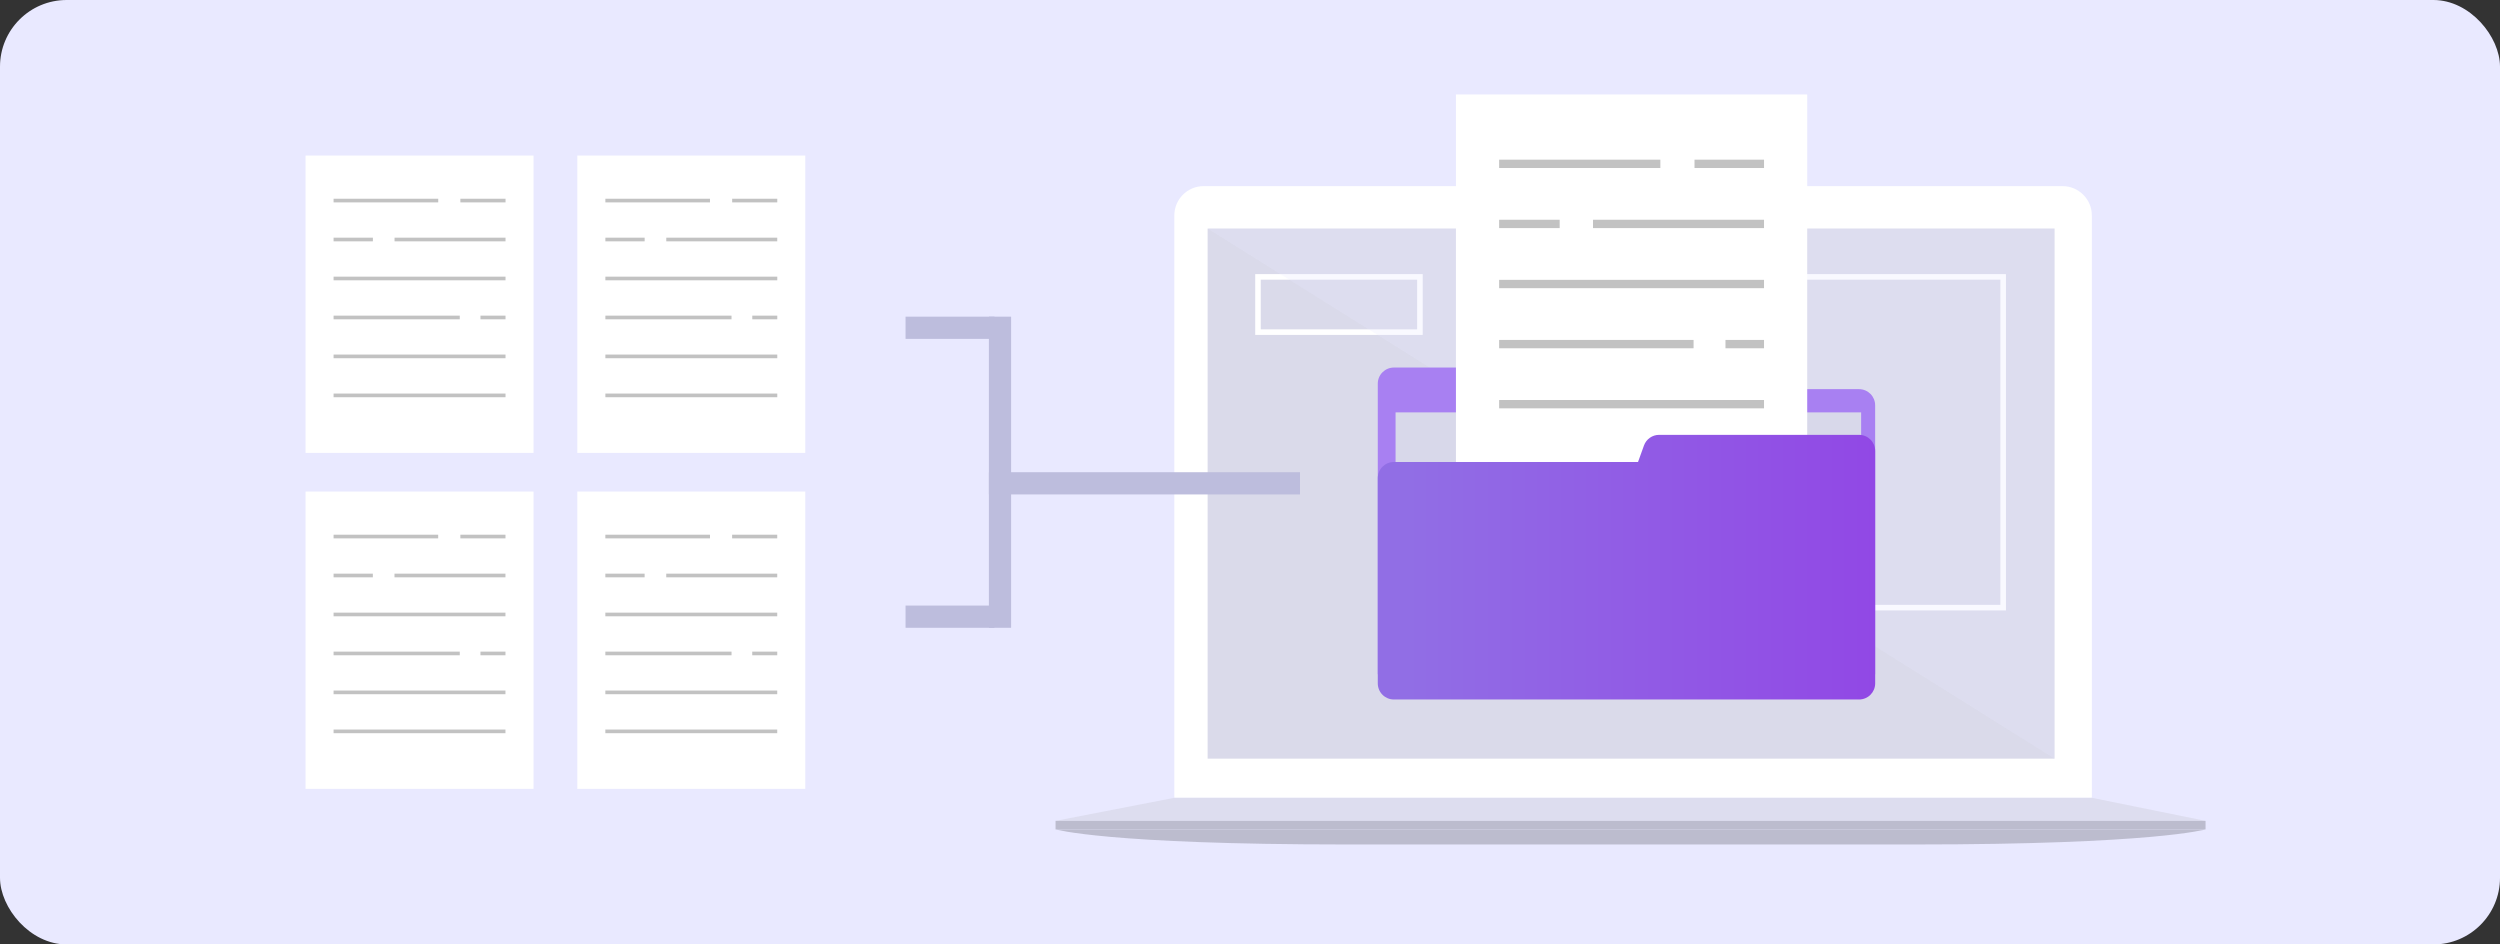
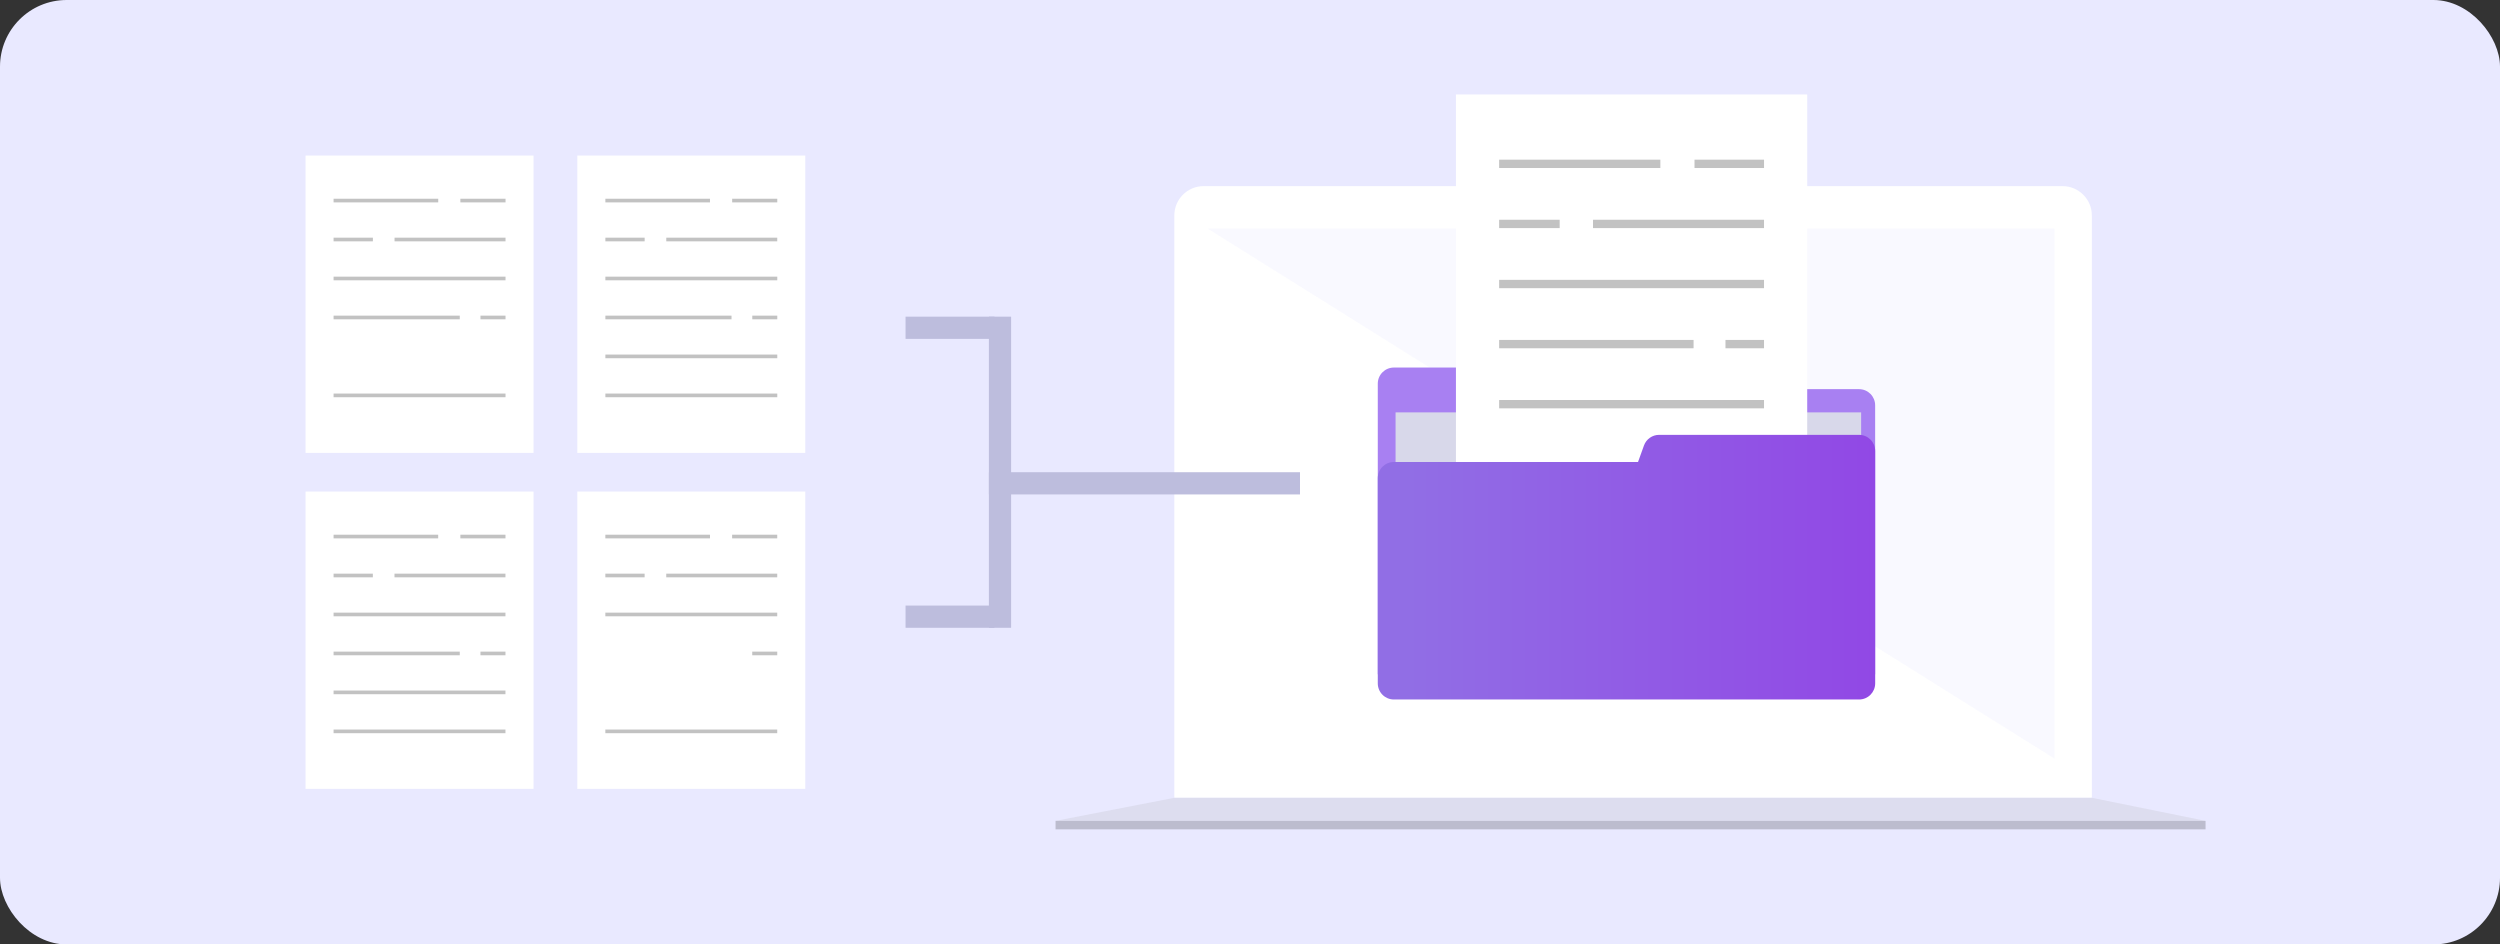
<svg xmlns="http://www.w3.org/2000/svg" width="450" height="170" viewBox="0 0 450 170" fill="none">
  <rect x="0" y="0" width="450" height="170" fill="#333333" stroke="none" />
  <rect width="450" height="170" rx="12" fill="#E9E9FF" />
  <path d="M96.036 28H55V81.522H96.036V28Z" fill="white" />
  <path d="M60.043 36.102H78.88" stroke="#C2C2C2" stroke-width="0.66" stroke-miterlimit="10" />
  <path d="M82.867 36.102H90.996" stroke="#C2C2C2" stroke-width="0.66" stroke-miterlimit="10" />
  <path d="M60.043 43.111H67.122" stroke="#C2C2C2" stroke-width="0.66" stroke-miterlimit="10" />
  <path d="M71.019 43.111H90.995" stroke="#C2C2C2" stroke-width="0.66" stroke-miterlimit="10" />
  <path d="M60.043 50.127H90.993" stroke="#C2C2C2" stroke-width="0.66" stroke-miterlimit="10" />
  <path d="M60.043 57.145H82.758" stroke="#C2C2C2" stroke-width="0.66" stroke-miterlimit="10" />
  <path d="M86.484 57.145H90.993" stroke="#C2C2C2" stroke-width="0.66" stroke-miterlimit="10" />
-   <path d="M60.043 64.152H90.993" stroke="#C2C2C2" stroke-width="0.66" stroke-miterlimit="10" />
  <path d="M60.043 71.17H90.993" stroke="#C2C2C2" stroke-width="0.66" stroke-miterlimit="10" />
  <path d="M144.95 88.477H103.914V141.999H144.95V88.477Z" fill="white" />
  <path d="M108.961 96.578H127.798" stroke="#C2C2C2" stroke-width="0.66" stroke-miterlimit="10" />
  <path d="M131.781 96.578H139.901" stroke="#C2C2C2" stroke-width="0.66" stroke-miterlimit="10" />
  <path d="M108.961 103.588H116.031" stroke="#C2C2C2" stroke-width="0.66" stroke-miterlimit="10" />
  <path d="M119.926 103.588H139.901" stroke="#C2C2C2" stroke-width="0.66" stroke-miterlimit="10" />
  <path d="M108.961 110.604H139.902" stroke="#C2C2C2" stroke-width="0.66" stroke-miterlimit="10" />
-   <path d="M108.961 117.621H131.676" stroke="#C2C2C2" stroke-width="0.66" stroke-miterlimit="10" />
  <path d="M135.402 117.621H139.903" stroke="#C2C2C2" stroke-width="0.66" stroke-miterlimit="10" />
-   <path d="M108.961 124.629H139.902" stroke="#C2C2C2" stroke-width="0.66" stroke-miterlimit="10" />
  <path d="M108.961 131.646H139.902" stroke="#C2C2C2" stroke-width="0.66" stroke-miterlimit="10" />
  <path d="M144.95 28H103.914V81.522H144.95V28Z" fill="white" />
  <path d="M108.969 36.102H127.797" stroke="#C2C2C2" stroke-width="0.66" stroke-miterlimit="10" />
  <path d="M131.789 36.102H139.909" stroke="#C2C2C2" stroke-width="0.66" stroke-miterlimit="10" />
  <path d="M108.969 43.111H116.039" stroke="#C2C2C2" stroke-width="0.66" stroke-miterlimit="10" />
  <path d="M119.93 43.111H139.905" stroke="#C2C2C2" stroke-width="0.66" stroke-miterlimit="10" />
  <path d="M108.969 50.127H139.91" stroke="#C2C2C2" stroke-width="0.66" stroke-miterlimit="10" />
  <path d="M108.969 57.145H131.674" stroke="#C2C2C2" stroke-width="0.66" stroke-miterlimit="10" />
  <path d="M135.41 57.145H139.91" stroke="#C2C2C2" stroke-width="0.66" stroke-miterlimit="10" />
  <path d="M108.969 64.152H139.91" stroke="#C2C2C2" stroke-width="0.66" stroke-miterlimit="10" />
  <path d="M108.969 71.17H139.91" stroke="#C2C2C2" stroke-width="0.66" stroke-miterlimit="10" />
  <path d="M96.036 88.477H55V141.999H96.036V88.477Z" fill="white" />
  <path d="M60.043 96.578H78.871" stroke="#C2C2C2" stroke-width="0.66" stroke-miterlimit="10" />
  <path d="M82.867 96.578H90.987" stroke="#C2C2C2" stroke-width="0.66" stroke-miterlimit="10" />
  <path d="M60.043 103.588H67.114" stroke="#C2C2C2" stroke-width="0.66" stroke-miterlimit="10" />
  <path d="M71.008 103.588H90.983" stroke="#C2C2C2" stroke-width="0.66" stroke-miterlimit="10" />
  <path d="M60.043 110.604H90.984" stroke="#C2C2C2" stroke-width="0.66" stroke-miterlimit="10" />
  <path d="M60.043 117.621H82.758" stroke="#C2C2C2" stroke-width="0.66" stroke-miterlimit="10" />
  <path d="M86.484 117.621H90.985" stroke="#C2C2C2" stroke-width="0.66" stroke-miterlimit="10" />
  <path d="M60.043 124.629H90.984" stroke="#C2C2C2" stroke-width="0.66" stroke-miterlimit="10" />
  <path d="M60.043 131.646H90.984" stroke="#C2C2C2" stroke-width="0.66" stroke-miterlimit="10" />
  <path d="M216.653 33.502H371.258C374.171 33.502 376.532 35.871 376.532 38.78V143.601H211.379V38.78C211.379 35.865 213.746 33.502 216.653 33.502Z" fill="white" />
-   <path d="M369.819 41.143H217.371V136.555H369.819V41.143Z" fill="#DADAEA" />
  <path d="M211.38 143.602L190 147.756H397L376.539 143.602H211.38Z" fill="#DDDDEF" />
  <path d="M397 147.756H190V149.283H397V147.756Z" fill="#BCBCCE" />
-   <path d="M296.9 149.289H190C190 149.289 199.167 152.006 242.3 152.006H344.706C387.839 152.006 397.006 149.289 397.006 149.289H296.906H296.9Z" fill="#BCBCCE" />
  <path d="M255.585 49.842H226.438V59.785H255.585V49.842Z" stroke="white" stroke-miterlimit="10" />
  <path d="M360.569 49.842H308.582V109.376H360.569V49.842Z" stroke="white" stroke-miterlimit="10" />
  <path opacity="0.25" d="M217.371 41.143H369.819V136.555L217.371 41.143Z" fill="#E9E9FF" />
  <path d="M296.942 70.048V69.062C296.942 67.457 295.644 66.158 294.04 66.158H250.902C249.298 66.158 248 67.457 248 69.062V121.382H337.527V72.951C337.527 71.346 336.229 70.048 334.625 70.048H296.936H296.942Z" fill="#A880F2" />
  <path d="M335.005 74.227H251.203V121.912H335.005V74.227Z" fill="#D8D8EA" />
  <path d="M325.297 17H262.07V99.535H325.297V17Z" fill="white" />
  <path d="M269.844 29.492H298.865" stroke="#C2C2C2" stroke-width="1.5" stroke-miterlimit="10" />
  <path d="M305.012 29.492H317.525" stroke="#C2C2C2" stroke-width="1.5" stroke-miterlimit="10" />
  <path d="M269.844 40.307H280.741" stroke="#C2C2C2" stroke-width="1.5" stroke-miterlimit="10" />
  <path d="M286.742 40.307H317.524" stroke="#C2C2C2" stroke-width="1.5" stroke-miterlimit="10" />
  <path d="M269.844 51.123H317.524" stroke="#C2C2C2" stroke-width="1.5" stroke-miterlimit="10" />
  <path d="M269.844 61.938H304.842" stroke="#C2C2C2" stroke-width="1.5" stroke-miterlimit="10" />
  <path d="M310.586 61.938H317.524" stroke="#C2C2C2" stroke-width="1.5" stroke-miterlimit="10" />
  <path d="M269.844 72.752H317.524" stroke="#C2C2C2" stroke-width="1.5" stroke-miterlimit="10" />
  <path d="M295.914 80.189L294.845 83.159H250.902C249.298 83.159 248 84.458 248 86.063V123.005C248 124.61 249.298 125.909 250.902 125.909H334.631C336.235 125.909 337.533 124.61 337.533 123.005V81.175C337.533 79.57 336.235 78.272 334.631 78.272H298.642C297.422 78.272 296.329 79.041 295.914 80.189Z" fill="url(#paint0_linear_13600_1707)" />
  <line x1="234" y1="87" x2="178" y2="87" stroke="#BDBDDD" stroke-width="4" />
  <line x1="180" y1="113" x2="180" y2="57" stroke="#BDBDDD" stroke-width="4" />
  <line x1="179" y1="59" x2="163" y2="59" stroke="#BDBDDD" stroke-width="4" />
  <line x1="179" y1="111" x2="163" y2="111" stroke="#BDBDDD" stroke-width="4" />
  <defs>
    <linearGradient id="paint0_linear_13600_1707" x1="248" y1="102.09" x2="337.527" y2="102.09" gradientUnits="userSpaceOnUse">
      <stop offset="0.06" stop-color="#916EE5" />
      <stop offset="1" stop-color="#9148E5" />
    </linearGradient>
  </defs>
</svg>